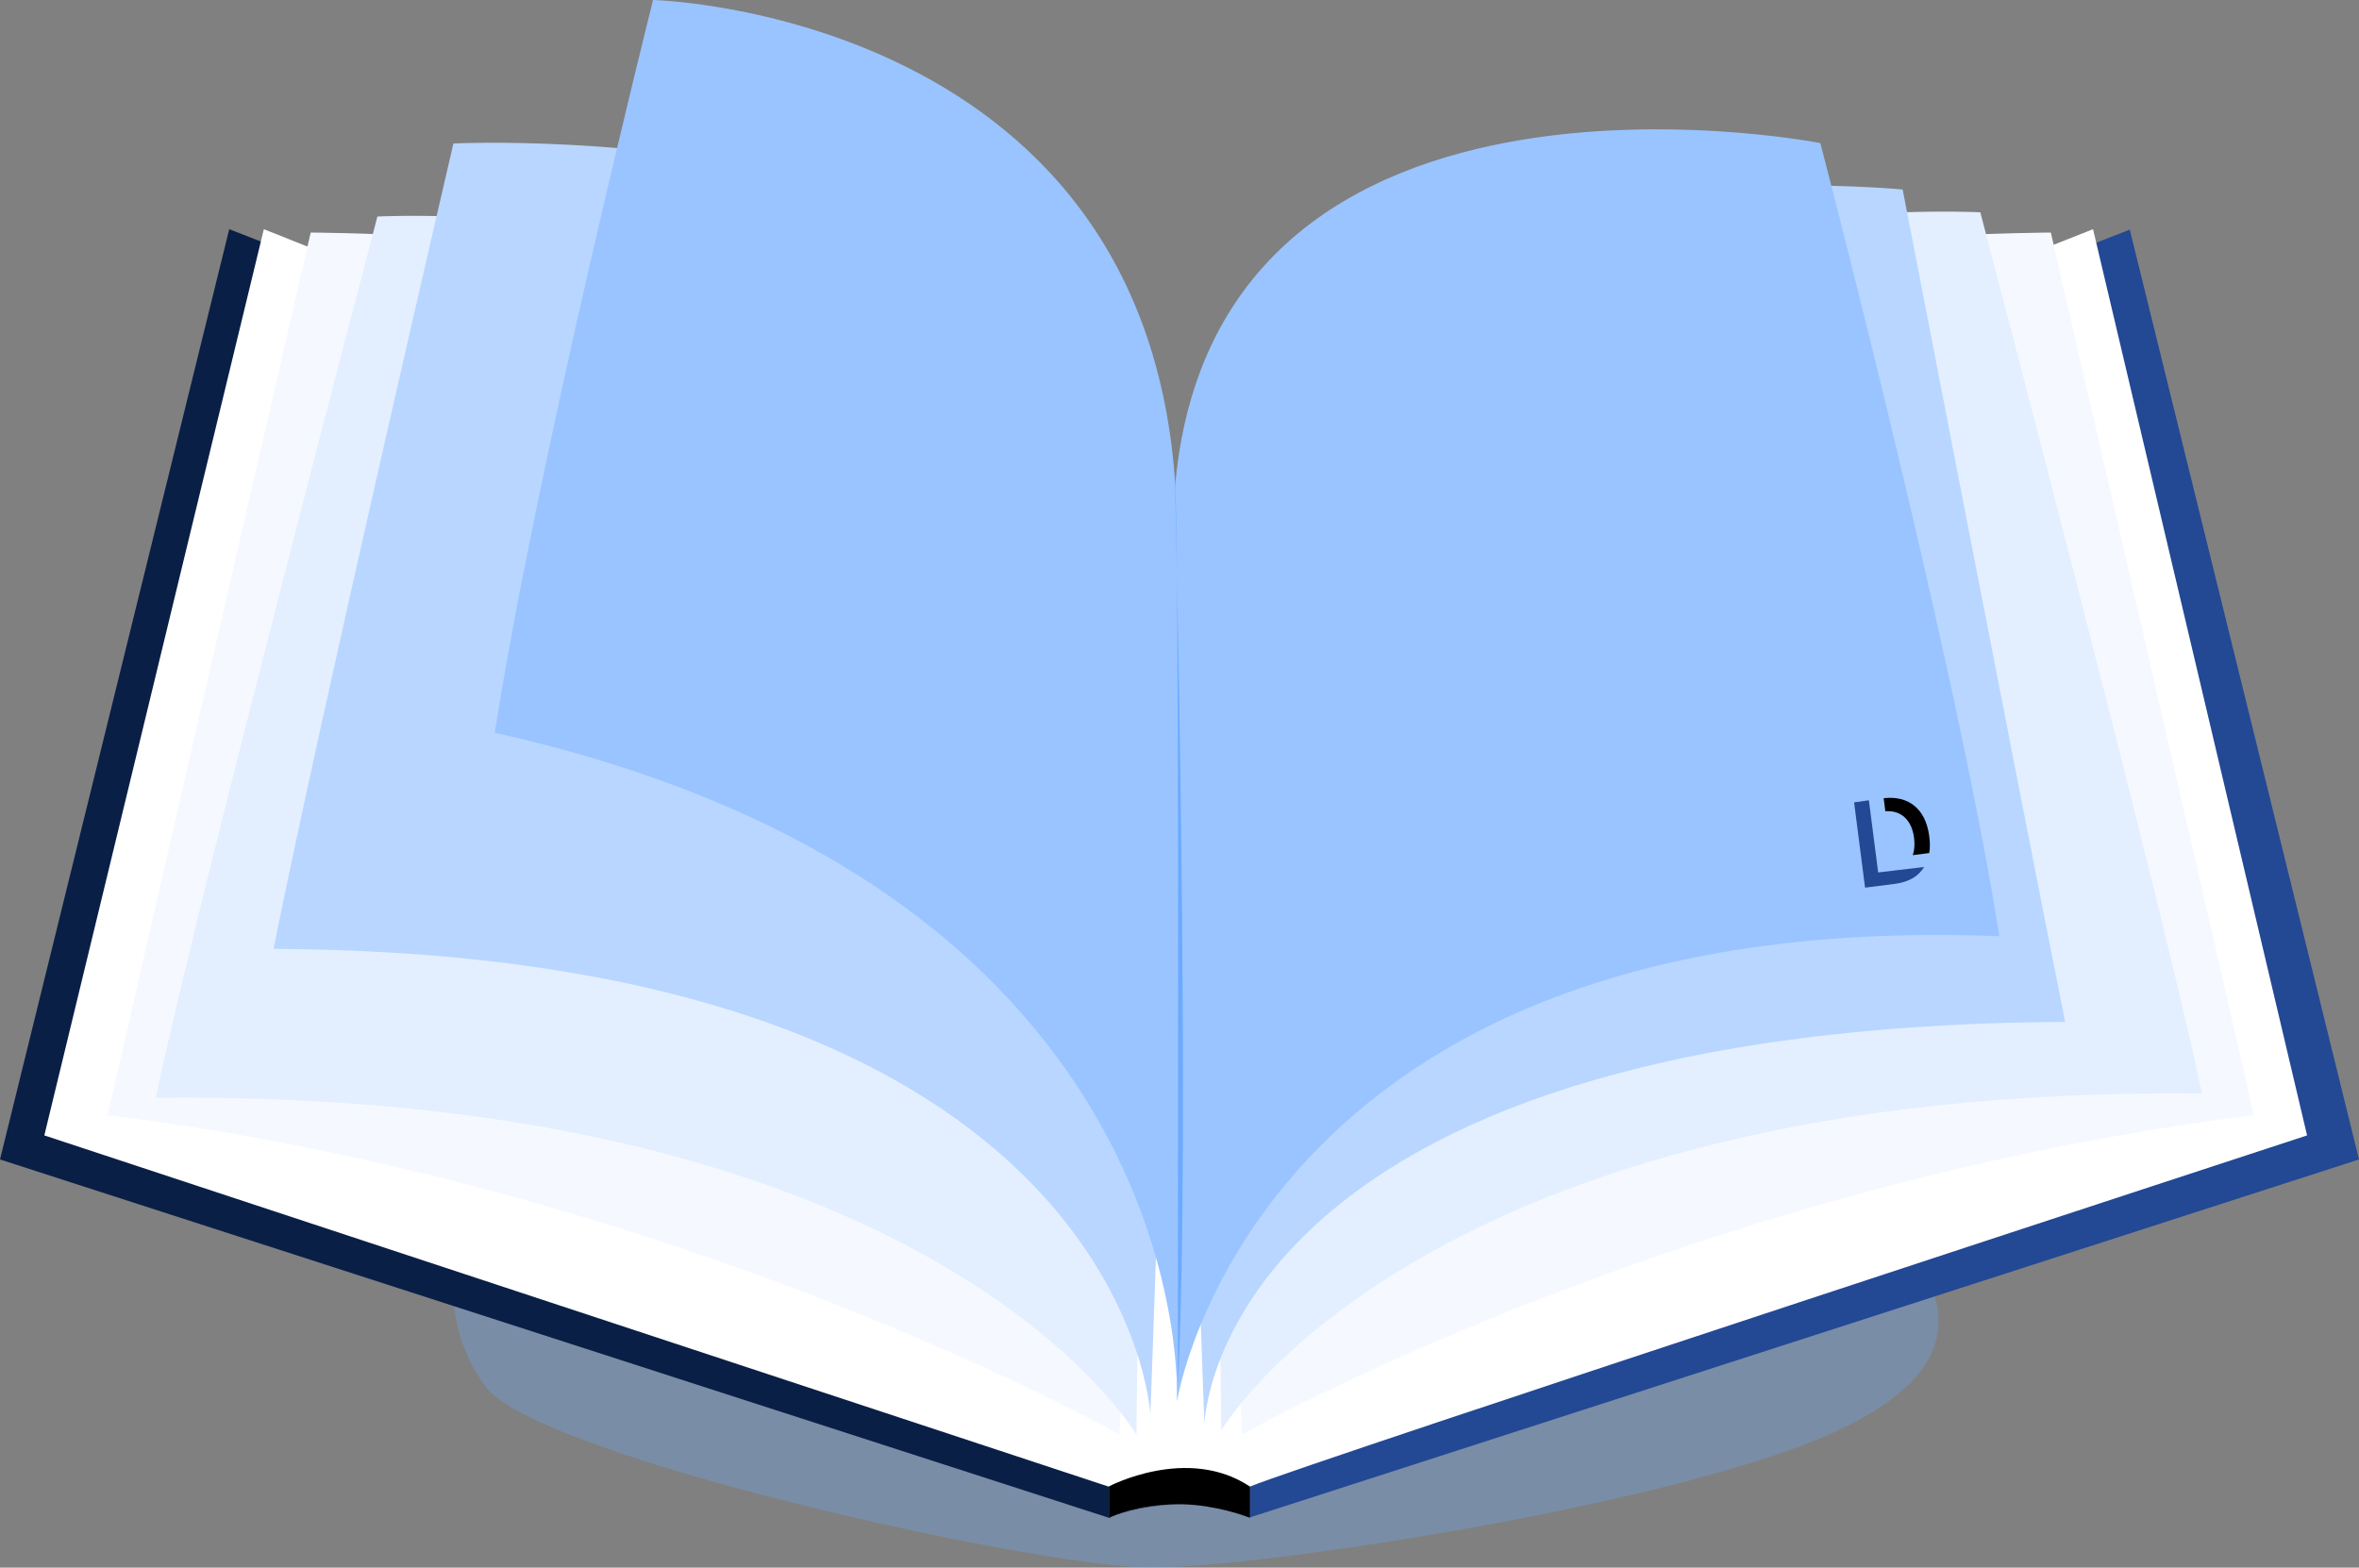
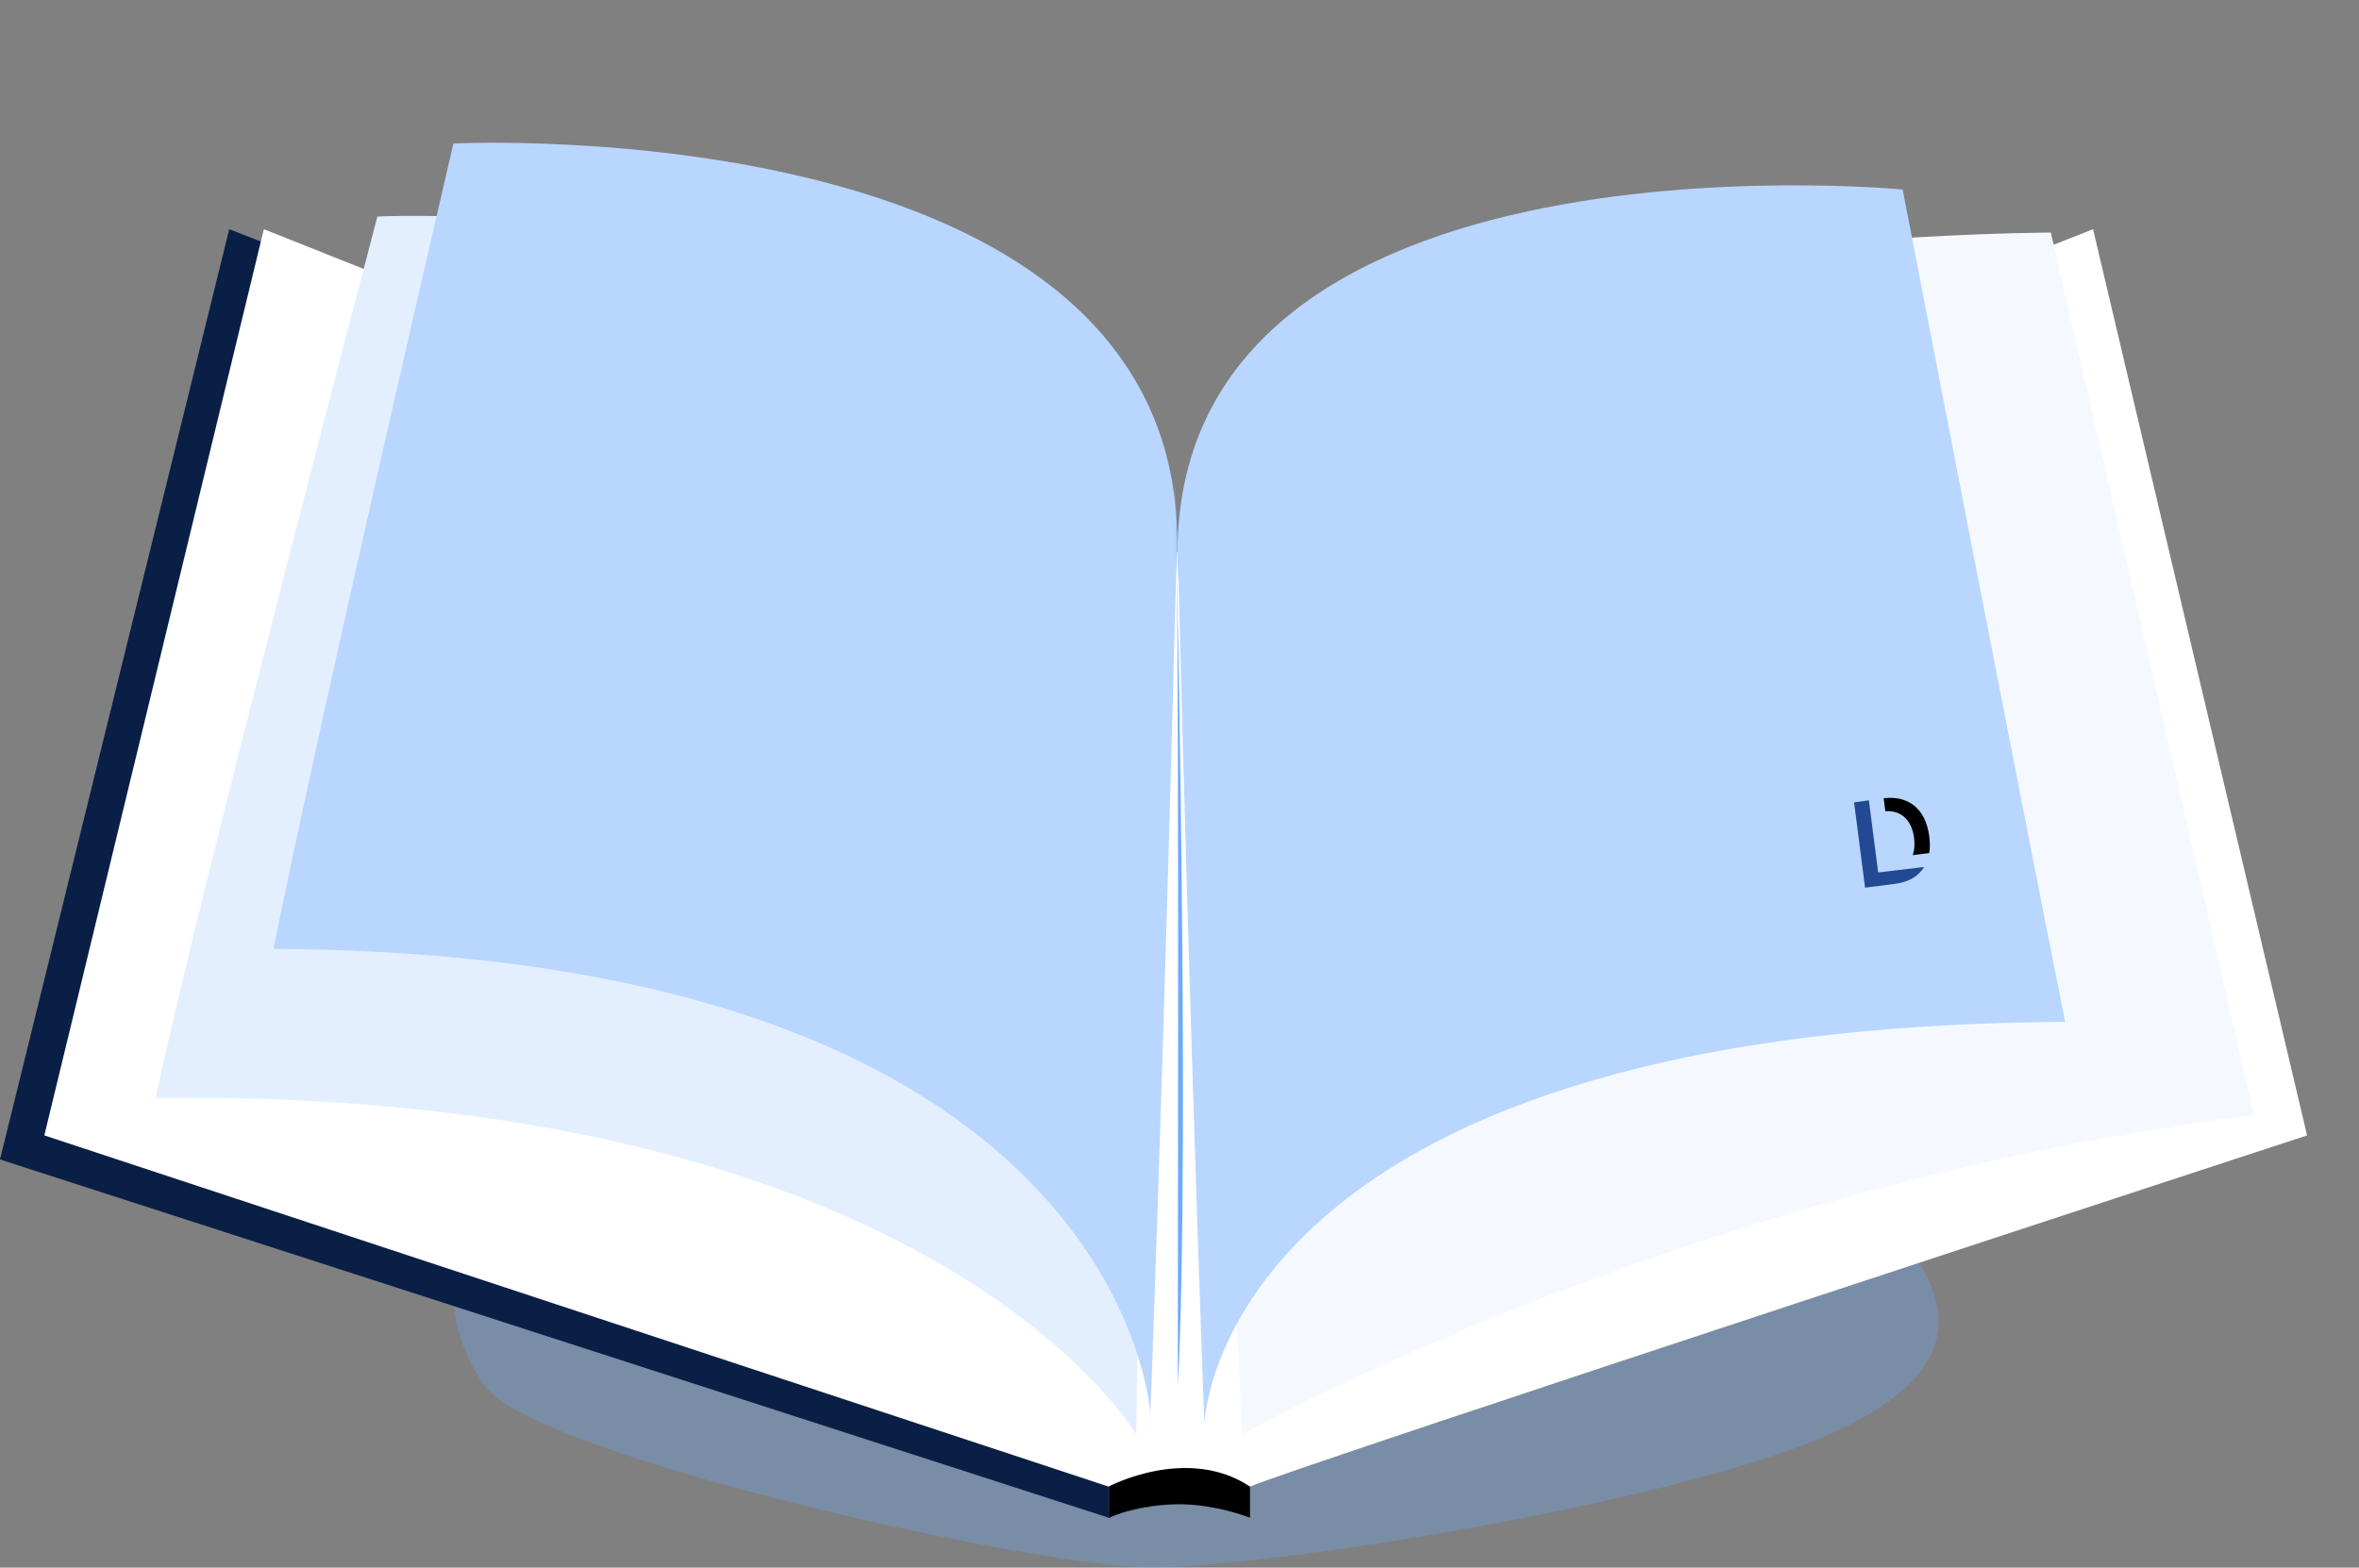
<svg xmlns="http://www.w3.org/2000/svg" version="1.1" id="Ebene_1" x="0px" y="0px" viewBox="0 0 558.8 371.4" style="enable-background:new 0 0 558.8 371.4;" xml:space="preserve">
  <rect x="0" y="0" width="558.8" height="371.4" fill="#808080" stroke="none" />
  <style type="text/css"> .st0{fill:#FAFCFF;} .st1{fill:#E3EFFF;} .st2{fill:#B8D6FF;} .st3{fill:#99C4FF;} .st4{opacity:0.3;fill:#6BAAFF;} .st5{fill:#1A1A27;} .st6{fill:#33333F;} .st7{fill:#4D4D59;} .st8{fill:#666672;} .st9{fill:#9999A5;} .st10{fill:#CCCCD8;} .st11{fill:#0A1F46;} .st12{fill:#234894;} .st13{fill:#4377EC;} .st14{fill:#6BAAFF;} .st15{fill:#F5F9FF;} .st16{fill:#FFFFFF;} .st17{fill:#F57B03;} .st18{fill-rule:evenodd;clip-rule:evenodd;fill:#E3EFFF;} .st19{fill-rule:evenodd;clip-rule:evenodd;fill:#FAFCFF;} </style>
  <g>
    <path class="st4" d="M108.8,294.3c0,0-6,17.6,6.2,34.2s130.8,42.9,157.7,42.9s126.2-15.3,162.7-32.5s23.9-36.5,9-52.7 C429.5,270,108.8,294.3,108.8,294.3z" />
    <g>
      <path class="st11" d="M278.4,356.5c-9,0.2-14.7,2.6-15.6,3.1l-0.1,0L0,274.7L54.3,54.3l208.4,81.3c0,0,0,0,0,0v223.8 C262.7,359.4,268.5,356.6,278.4,356.5z" />
-       <path class="st12" d="M558.8,274.7l-262.7,84.8l-0.2,0c-1.1-0.4-7.8-2.9-15.7-3.1c8.6,0.2,15.9,3,15.9,3V135.7c0,0,0,0,0,0 l208.4-81.3L558.8,274.7z" />
      <path d="M296.1,135.7v223.9c0,0,0,0-0.2-0.1c-1.1-0.4-7.8-2.9-15.7-3.1c-0.3,0-0.6,0-0.8,0c-0.3,0-0.6,0-1,0 c-9,0.2-14.7,2.6-15.6,3.1c-0.1,0.1-0.1,0.1-0.1,0.1V135.7c0,0,0,0,0,0c0.4-0.1,6.6-2.4,17-2.4 C288.2,133.2,295.6,135.5,296.1,135.7L296.1,135.7C296.1,135.7,296.1,135.7,296.1,135.7z" />
    </g>
    <path class="st16" d="M10.5,269l252.1,83.2c0,0,18.6-9.9,33.5,0c13.4-5.6,250.4-83.2,250.4-83.2L495.8,54.3l-199.6,78.9 c0,0-13.9-5.5-33.5,0c-14.4-4.8-200.2-78.9-200.2-78.9L10.5,269z" />
-     <path class="st15" d="M265.2,339.9c0,0-0.9-0.5-2.5-1.4c-16.6-8.9-113.6-58.8-237.2-74.3c9.4-41.5,48.1-209.1,48.1-209.1 s194.4,0.6,199.1,61.9C272.7,178.4,265.2,339.9,265.2,339.9z" />
    <path class="st15" d="M294.2,339.9c0,0,0.9-0.5,2.5-1.4c16.6-8.9,113.6-58.8,237.2-74.3c-9.4-41.5-48.1-209.1-48.1-209.1 s-194.4,0.6-199.1,61.9C286.7,178.4,294.2,339.9,294.2,339.9z" />
    <path class="st1" d="M269.2,339.9c0,0-47.6-81.8-232.3-79.8c9-43.5,52.5-208.8,52.5-208.8s137.8-7.3,184.2,75.4 C270.6,202.1,269.2,339.9,269.2,339.9z" />
-     <path class="st1" d="M289.3,338.9c0,0,47.6-81.8,232.3-79.8c-9-43.5-52.5-208.8-52.5-208.8s-137.8-7.3-184.2,75.4 C287.8,201.1,289.3,338.9,289.3,338.9z" />
    <path class="st2" d="M272.5,335c0,0-6-109.1-207.7-110.2C75.8,169.8,107.4,34,107.4,34s179.6-9,171.2,102.1 C275.7,251.3,272.5,335,272.5,335z" />
    <path class="st2" d="M285.3,337.4c0,0,2.2-94.1,203.9-95.3c-11-54.9-38.5-197.2-38.5-197.2s-179.8-17.4-171.5,93.6 C282.1,253.7,285.3,337.4,285.3,337.4z" />
-     <path class="st3" d="M278.8,332c0,0,6.2-121-161.6-158.4C127.5,108.2,154.7,0,154.7,0s127.2,3.1,124,130.8 C279,257.4,278.8,332,278.8,332z" />
-     <path class="st3" d="M278.8,332c0,0,18.4-117.1,194.8-110.2c-10.3-65.3-42.4-187.9-42.4-187.9s-156.5-30.8-153.3,97 C277.9,258.7,278.8,332,278.8,332z" />
    <path class="st14" d="M278.3,113.4c0,0,3.8,157.2,0.7,215.1C279,279.9,279.4,127.8,278.3,113.4z" />
    <g>
      <g>
        <g>
          <path d="M457,198.1c0.2,1.5,0.2,2.8,0,4l-3.9,0.5c0.4-1.2,0.5-2.6,0.3-4.1c-0.5-4-2.9-6.6-6.8-6.3l-0.4-3.1l0.1,0 C451.8,188.5,456.1,191.3,457,198.1z" />
          <path class="st12" d="M455.8,205.4c-1.4,2.3-3.8,3.6-6.9,4l-7.1,0.9l-2.6-20.2l3.5-0.5l2.2,17.1L455.8,205.4z" />
        </g>
      </g>
    </g>
  </g>
</svg>